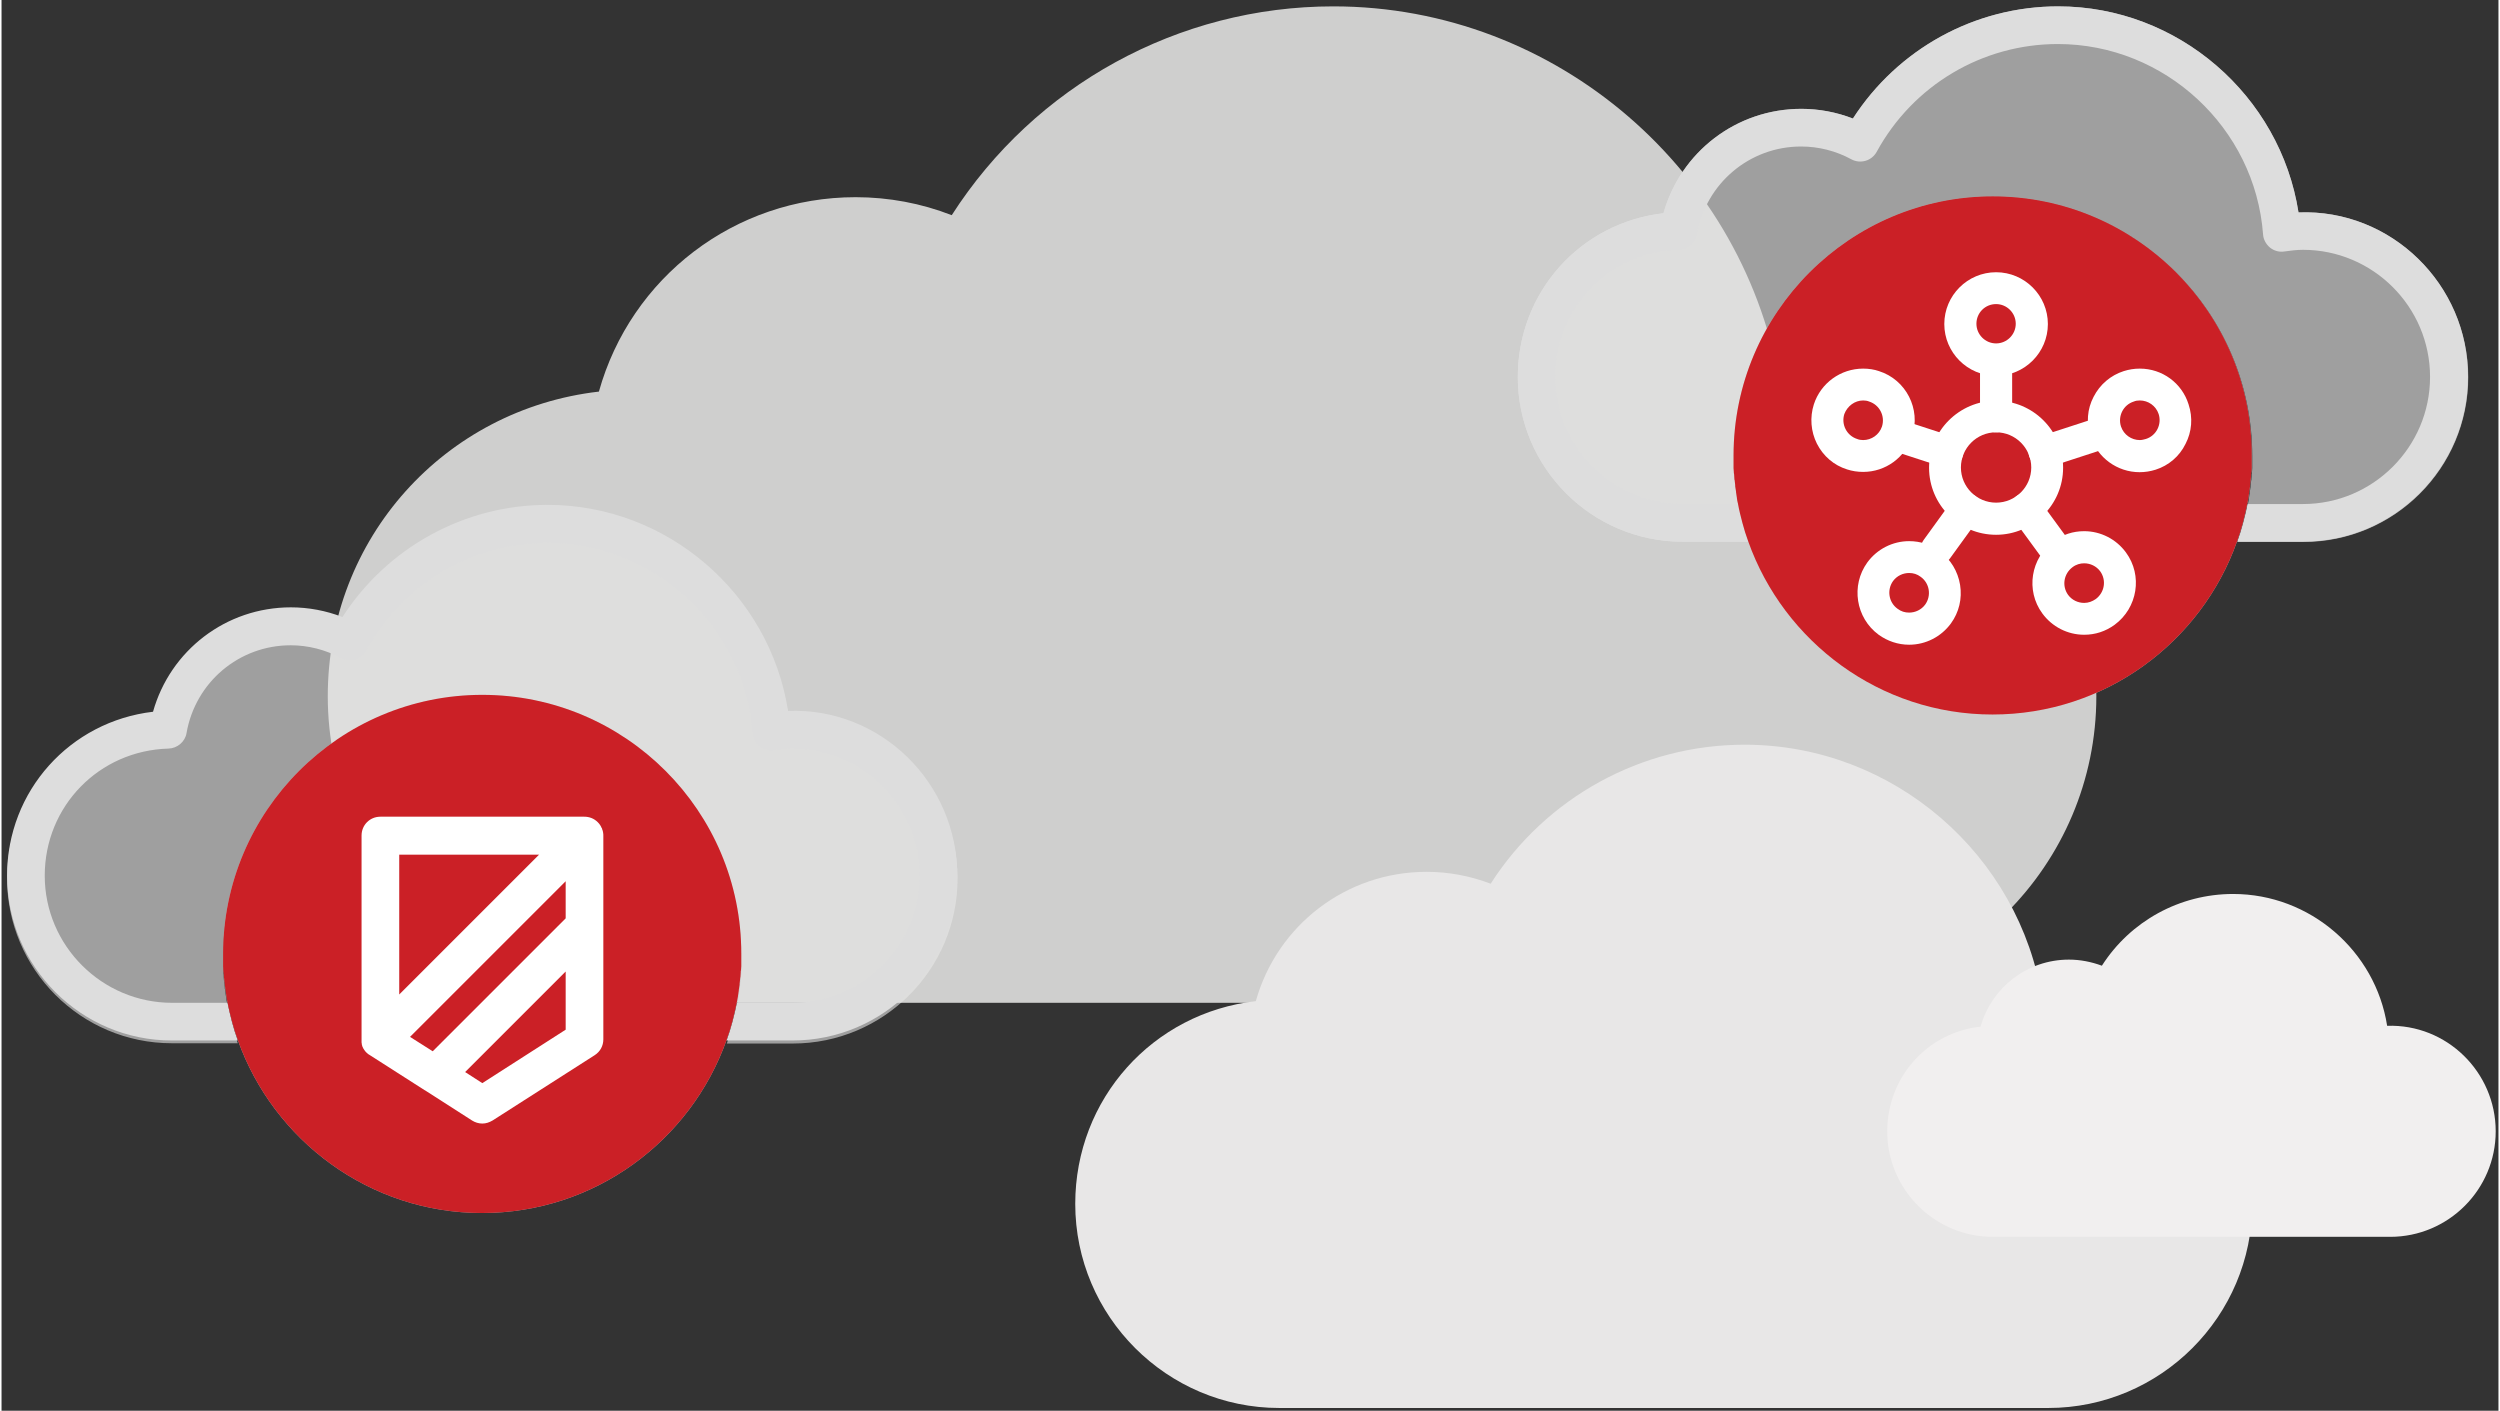
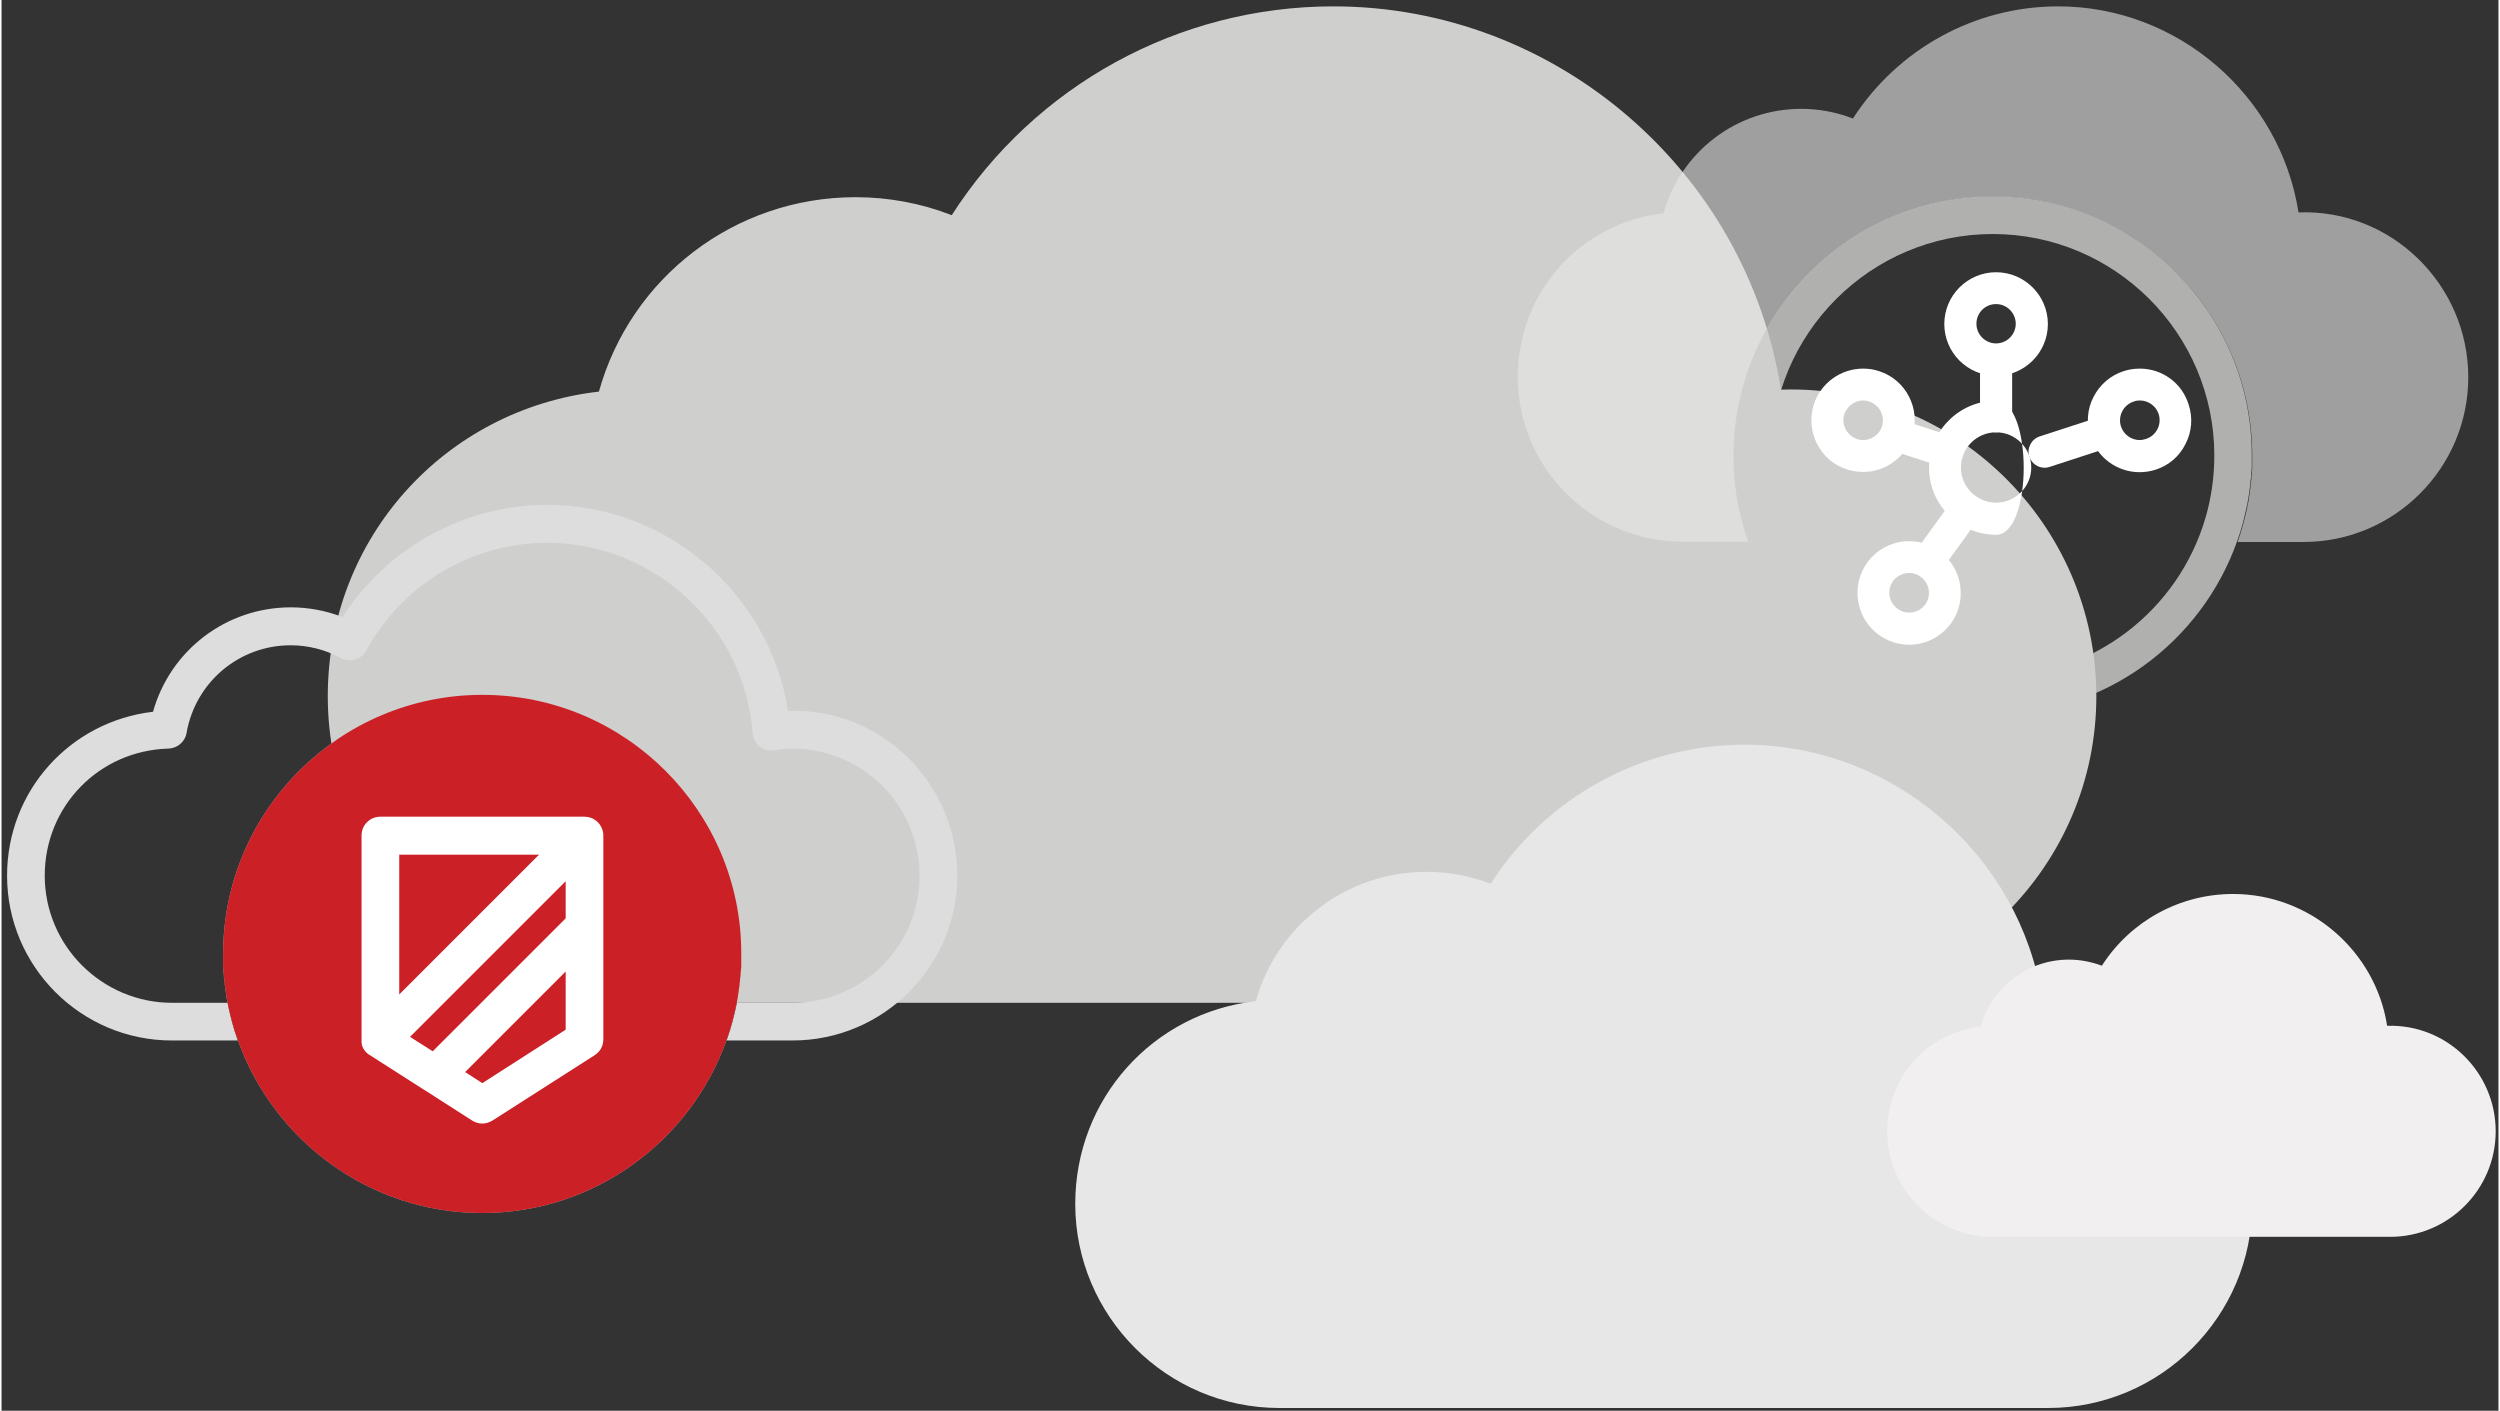
<svg xmlns="http://www.w3.org/2000/svg" version="1.1" id="Layer_1" x="0px" y="0px" viewBox="0 0 901.6 509.4" width="902" height="509" style="enable-background:new 0 0 901.6 509.4;" xml:space="preserve">
  <rect x="0" y="0" width="901.6" height="509.4" fill="#333333" stroke="none" />
  <style type="text/css">
	.st0{fill:#CFCFCE;}
	.st1{opacity:0.6;fill:#E8E7E7;}
	.st2{fill:none;}
	.st3{fill:#DDDDDD;}
	.st4{opacity:0.8;fill:#CFCFCE;}
	.st5{fill:#CB2026;}
	.st6{fill:#FFFFFF;}
	.st7{fill:#E8E7E7;}
	.st8{fill:#F1EFEF;}
</style>
  <g>
    <path class="st0" d="M664.2,320.5" />
    <path id="cloud_fill_1_" class="st0" d="M607.8,362.1H228.6c-61.1,0-110.8-49.7-110.8-110.7c0-57.1,42.3-103.6,97.9-110   c11.5-41.2,49-70.2,92.7-70.2c11.9,0,23.7,2.2,34.7,6.5c30-46.8,81.8-75.4,137.8-75.4c80.7,0,149.3,59.8,161.6,138.4   c62.6-2.1,113.9,48.6,113.9,110.7c0,61.1-49.7,110.7-110.7,110.7h-53.5" />
    <g>
      <g>
-         <path class="st1" d="M284,257.7c-6.6-42.2-43.5-74.4-86.8-74.4c-30.1,0-57.9,15.4-74.1,40.5c-5.9-2.3-12.3-3.5-18.6-3.5     c-23.5,0-43.6,15.6-49.8,37.7C24.8,261.5,2,286.5,2,317.2c0,32.8,26.7,59.5,59.5,59.5h23.8c0,0,0,0,0,0c-0.8-2.2-1.5-4.4-2.1-6.7     c0,0,0,0,0,0c-0.6-2.3-1.1-4.6-1.6-6.9v0v0c-0.1-0.7-0.3-1.4-0.4-2.1c0,0,0-0.1,0-0.1c-0.1-0.7-0.2-1.4-0.3-2c0-0.1,0-0.1,0-0.2     c-0.1-0.6-0.2-1.3-0.3-1.9c0-0.1,0-0.3,0-0.4c-0.1-0.6-0.1-1.2-0.2-1.8c0-0.2,0-0.4-0.1-0.6c0-0.5-0.1-1.1-0.1-1.6     c0-0.3,0-0.6-0.1-0.8c0-0.5-0.1-0.9-0.1-1.4c0-0.4,0-0.8,0-1.2c0-0.3,0-0.7,0-1c0-0.8,0-1.5,0-2.3c0-51.6,42-93.6,93.6-93.6     c51.6,0,93.6,42,93.6,93.6c0,0.8,0,1.5,0,2.3c0,0.4,0,0.7,0,1c0,0.4,0,0.8,0,1.2c0,0.5-0.1,0.9-0.1,1.4c0,0.3,0,0.6-0.1,0.9     c0,0.5-0.1,1.1-0.1,1.6c0,0.2,0,0.4-0.1,0.6c-0.1,0.6-0.1,1.2-0.2,1.8c0,0.1,0,0.2,0,0.4c-0.1,0.6-0.2,1.3-0.3,1.9     c0,0.1,0,0.1,0,0.2c-0.1,0.7-0.2,1.4-0.3,2c0,0,0,0.1,0,0.1c-0.1,0.7-0.2,1.4-0.4,2.1c0,0,0,0,0,0c0,0,0,0,0,0     c-0.4,2.3-1,4.6-1.6,6.9c0,0,0,0,0,0c-0.6,2.3-1.3,4.5-2.1,6.7h23.8c32.8,0,59.5-26.7,59.5-59.5     C345.2,283.8,317.5,256.4,284,257.7z" />
-       </g>
+         </g>
    </g>
    <g id="Private">
      <g>
        <path class="st2" d="M173.6,264.5c-44.1,0-80,35.9-80,80s35.9,80,80,80c36.3,0,67-24.3,76.8-57.5c0-0.1,0-0.2,0.1-0.3     c2-7.1,3.1-14.5,3.1-22.2C253.7,300.4,217.8,264.5,173.6,264.5z" />
        <path class="st3" d="M284,256.7c-6.6-42.2-43.5-74.4-86.8-74.4c-30.1,0-57.9,15.4-74.1,40.5c-5.9-2.3-12.3-3.5-18.6-3.5     c-23.5,0-43.6,15.6-49.8,37.7C24.8,260.5,2,285.5,2,316.2c0,32.8,26.7,59.5,59.5,59.5h23.8c0,0,0,0,0,0c-0.8-2.2-1.5-4.4-2.1-6.7     c0,0,0,0,0,0c-0.6-2.3-1.1-4.6-1.6-6.9v0H61.6c-25.3,0-46-20.6-46-45.9c0-25.1,19.6-45.2,44.7-45.9c3.2-0.1,6-2.5,6.5-5.6     c3.2-18.4,19-31.7,37.6-31.7c6.3,0,12.6,1.6,18.1,4.6c3.3,1.8,7.4,0.6,9.2-2.7c13.1-24,38.1-38.9,65.4-38.9     c38.6,0,71.2,30.2,74.1,68.7c0.1,1.9,1.1,3.6,2.5,4.8c1.5,1.2,3.4,1.7,5.2,1.4c2.2-0.3,4.4-0.6,6.7-0.6     c25.3,0,45.9,20.6,45.9,45.9c0,25.3-20.6,45.9-45.9,45.9h-20.1c0,0,0,0,0,0c-0.4,2.3-1,4.6-1.6,6.9c0,0,0,0,0,0     c-0.6,2.3-1.3,4.5-2.1,6.7h23.8c32.8,0,59.5-26.7,59.5-59.5C345.2,282.8,317.5,255.4,284,256.7z" />
        <path class="st4" d="M250.5,366.8c0,0.1-0.1,0.2-0.1,0.3C250.5,367,250.5,366.9,250.5,366.8z" />
        <path class="st4" d="M173.6,250.9c-51.6,0-93.6,42-93.6,93.6c0,0.8,0,1.5,0,2.3c0,0.4,0,0.7,0,1c0,0.4,0,0.8,0,1.2     c0,0.5,0.1,0.9,0.1,1.4c0,0.3,0,0.6,0.1,0.8c0,0.5,0.1,1.1,0.1,1.6c0,0.2,0,0.4,0.1,0.6c0.1,0.6,0.1,1.2,0.2,1.8     c0,0.1,0,0.3,0,0.4c0.1,0.6,0.2,1.3,0.3,1.9c0,0.1,0,0.1,0,0.2c0.1,0.7,0.2,1.4,0.3,2c0,0,0,0.1,0,0.1c0.1,0.7,0.2,1.4,0.4,2.1v0     v0c0.4,2.3,1,4.6,1.6,6.9c0,0,0,0,0,0c0.6,2.3,1.3,4.5,2.1,6.7c0,0,0,0,0,0c12.9,36.3,47.6,62.5,88.2,62.5     c40.7,0,75.4-26.1,88.3-62.5c0.8-2.2,1.5-4.4,2.1-6.7c0,0,0,0,0,0c0.6-2.3,1.1-4.6,1.6-6.9c0,0,0,0,0,0c0,0,0,0,0,0     c0.1-0.7,0.3-1.4,0.4-2.1c0,0,0-0.1,0-0.1c0.1-0.7,0.2-1.4,0.3-2c0-0.1,0-0.1,0-0.2c0.1-0.6,0.2-1.3,0.3-1.9c0-0.1,0-0.2,0-0.4     c0.1-0.6,0.1-1.2,0.2-1.8c0-0.2,0-0.4,0.1-0.6c0-0.5,0.1-1.1,0.1-1.6c0-0.3,0-0.6,0.1-0.9c0-0.5,0.1-0.9,0.1-1.4     c0-0.4,0-0.8,0-1.2c0-0.3,0-0.7,0-1c0-0.8,0-1.5,0-2.3C267.2,292.9,225.2,250.9,173.6,250.9z M173.6,424.6c-44.1,0-80-35.9-80-80     s35.9-80,80-80c44.1,0,80,35.9,80,80c0,7.7-1.1,15.2-3.1,22.2c0,0.1-0.1,0.2-0.1,0.3C240.7,400.2,209.9,424.6,173.6,424.6z" />
        <path class="st5" d="M173.6,250.9c-51.6,0-93.6,42-93.6,93.6c0,0.8,0,1.5,0,2.3c0,0.4,0,0.7,0,1c0,0.4,0,0.8,0,1.2     c0,0.5,0.1,0.9,0.1,1.4c0,0.3,0,0.6,0.1,0.8c0,0.5,0.1,1.1,0.1,1.6c0,0.2,0,0.4,0.1,0.6c0.1,0.6,0.1,1.2,0.2,1.8     c0,0.1,0,0.3,0,0.4c0.1,0.6,0.2,1.3,0.3,1.9c0,0.1,0,0.1,0,0.2c0.1,0.7,0.2,1.4,0.3,2c0,0,0,0.1,0,0.1c0.1,0.7,0.2,1.4,0.4,2.1v0     v0c0.4,2.3,1,4.6,1.6,6.9c0,0,0,0,0,0c0.6,2.3,1.3,4.5,2.1,6.7c0,0,0,0,0,0c12.9,36.3,47.6,62.5,88.2,62.5     c40.7,0,75.4-26.1,88.3-62.5c0.8-2.2,1.5-4.4,2.1-6.7c0,0,0,0,0,0c0.6-2.3,1.1-4.6,1.6-6.9c0,0,0,0,0,0c0,0,0,0,0,0     c0.1-0.7,0.3-1.4,0.4-2.1c0,0,0-0.1,0-0.1c0.1-0.7,0.2-1.4,0.3-2c0-0.1,0-0.1,0-0.2c0.1-0.6,0.2-1.3,0.3-1.9c0-0.1,0-0.2,0-0.4     c0.1-0.6,0.1-1.2,0.2-1.8c0-0.2,0-0.4,0.1-0.6c0-0.5,0.1-1.1,0.1-1.6c0-0.3,0-0.6,0.1-0.9c0-0.5,0.1-0.9,0.1-1.4     c0-0.4,0-0.8,0-1.2c0-0.3,0-0.7,0-1c0-0.8,0-1.5,0-2.3C267.2,292.9,225.2,250.9,173.6,250.9z" />
      </g>
      <path class="st6" d="M217.3,334.4v-32.6c0-0.4,0-0.8-0.1-1.2c0,0,0-0.1,0-0.1c0-0.1-0.1-0.3-0.1-0.4c0-0.1,0-0.2-0.1-0.3    c0-0.1-0.1-0.2-0.1-0.3c0-0.1-0.1-0.3-0.1-0.4c0,0,0-0.1-0.1-0.1c-0.3-0.8-0.8-1.5-1.4-2.1c-1.4-1.4-3.1-2-4.9-2h-73.6    c-3.8,0-6.8,3-6.8,6.8v73.7c0,0.3,0,0.5,0,0.8c0,0.1,0,0.1,0,0.2c0,0.2,0.1,0.4,0.1,0.6c0,0.1,0,0.1,0,0.2c0.1,0.5,0.3,1,0.6,1.5    c0,0,0,0,0,0c0.1,0.2,0.3,0.4,0.4,0.6c0,0,0.1,0.1,0.1,0.1c0.1,0.2,0.3,0.4,0.4,0.5c0,0,0.1,0.1,0.1,0.1c0,0,0.1,0.1,0.1,0.1    c0.4,0.4,0.8,0.7,1.2,0.9l19.7,12.6c0.1,0,0.1,0.1,0.2,0.1l17,10.9c1.1,0.7,2.4,1.1,3.7,1.1c1.3,0,2.5-0.4,3.7-1.1l36.9-23.6    c2-1.3,3.1-3.4,3.1-5.7V334.4C217.3,334.5,217.3,334.4,217.3,334.4z M147.5,374.4l56.2-56.2v13.4l-48,48L147.5,374.4z     M194.1,308.6l-50.5,50.5v-50.5H194.1z M173.6,391.1l-6.2-4l36.3-36.3v21L173.6,391.1z" />
    </g>
    <g id="Public">
      <g>
        <g>
          <path class="st1" d="M829.4,76.7c-6.6-42.2-43.5-74.4-86.8-74.4c-30.1,0-57.9,15.4-74.1,40.5c-5.9-2.3-12.3-3.5-18.6-3.5      c-23.5,0-43.6,15.6-49.8,37.7c-29.9,3.4-52.6,28.4-52.6,59.1c0,32.8,26.7,59.5,59.5,59.5h23.8c0,0,0,0,0,0      c-0.8-2.2-1.5-4.4-2.1-6.7c0,0,0,0,0,0c-0.6-2.3-1.1-4.6-1.6-6.9v0v0c-0.1-0.7-0.3-1.4-0.4-2.1c0,0,0-0.1,0-0.1      c-0.1-0.7-0.2-1.4-0.3-2c0-0.1,0-0.1,0-0.2c-0.1-0.6-0.2-1.3-0.3-1.9c0-0.1,0-0.3,0-0.4c-0.1-0.6-0.1-1.2-0.2-1.8      c0-0.2,0-0.4-0.1-0.6c0-0.5-0.1-1.1-0.1-1.6c0-0.3,0-0.6-0.1-0.8c0-0.5-0.1-0.9-0.1-1.4c0-0.4,0-0.8,0-1.2c0-0.3,0-0.7,0-1      c0-0.8,0-1.5,0-2.3c0-51.6,42-93.6,93.6-93.6c51.6,0,93.6,42,93.6,93.6c0,0.8,0,1.5,0,2.3c0,0.4,0,0.7,0,1c0,0.4,0,0.8,0,1.2      c0,0.5-0.1,0.9-0.1,1.4c0,0.3,0,0.6-0.1,0.9c0,0.5-0.1,1.1-0.1,1.6c0,0.2,0,0.4-0.1,0.6c-0.1,0.6-0.1,1.2-0.2,1.8      c0,0.1,0,0.2,0,0.4c-0.1,0.6-0.2,1.3-0.3,1.9c0,0.1,0,0.1,0,0.2c-0.1,0.7-0.2,1.4-0.3,2c0,0,0,0.1,0,0.1      c-0.1,0.7-0.2,1.4-0.4,2.1c0,0,0,0,0,0c0,0,0,0,0,0c-0.4,2.3-1,4.6-1.6,6.9c0,0,0,0,0,0c-0.6,2.3-1.3,4.5-2.1,6.7h23.8      c32.8,0,59.5-26.7,59.5-59.5C890.7,102.8,862.9,75.4,829.4,76.7z" />
        </g>
      </g>
      <g>
        <path class="st2" d="M719,84.5c-44.1,0-80,35.9-80,80s35.9,80,80,80c36.3,0,67-24.3,76.8-57.5c0-0.1,0-0.2,0.1-0.3     c2-7.1,3.1-14.5,3.1-22.2C799.1,120.4,763.2,84.5,719,84.5z" />
-         <path class="st3" d="M829.4,76.7c-6.6-42.2-43.5-74.4-86.8-74.4c-30.1,0-57.9,15.4-74.1,40.5c-5.9-2.3-12.3-3.5-18.6-3.5     c-23.5,0-43.6,15.6-49.8,37.7c-29.9,3.4-52.6,28.4-52.6,59.1c0,32.8,26.7,59.5,59.5,59.5h23.8c0,0,0,0,0,0     c-0.8-2.2-1.5-4.4-2.1-6.7c0,0,0,0,0,0c-0.6-2.3-1.1-4.6-1.6-6.9v0H607c-25.3,0-46-20.6-46-45.9c0-25.1,19.6-45.2,44.7-45.9     c3.2-0.1,6-2.5,6.5-5.6c3.2-18.4,19-31.7,37.6-31.7c6.3,0,12.6,1.6,18.1,4.6c3.3,1.8,7.4,0.6,9.2-2.7     c13.1-24,38.1-38.9,65.4-38.9c38.6,0,71.2,30.2,74.1,68.7c0.1,1.9,1.1,3.6,2.5,4.8c1.5,1.2,3.4,1.7,5.2,1.4     c2.2-0.3,4.4-0.6,6.7-0.6c25.3,0,45.9,20.6,45.9,45.9s-20.6,45.9-45.9,45.9H811c0,0,0,0,0,0c-0.4,2.3-1,4.6-1.6,6.9c0,0,0,0,0,0     c-0.6,2.3-1.3,4.5-2.1,6.7h23.8c32.8,0,59.5-26.7,59.5-59.5C890.7,102.8,862.9,75.4,829.4,76.7z" />
        <path class="st4" d="M719,70.9c-51.6,0-93.6,42-93.6,93.6c0,0.8,0,1.5,0,2.3c0,0.4,0,0.7,0,1c0,0.4,0,0.8,0,1.2     c0,0.5,0.1,0.9,0.1,1.4c0,0.3,0,0.6,0.1,0.8c0,0.5,0.1,1.1,0.1,1.6c0,0.2,0,0.4,0.1,0.6c0.1,0.6,0.1,1.2,0.2,1.8     c0,0.1,0,0.3,0,0.4c0.1,0.6,0.2,1.3,0.3,1.9c0,0.1,0,0.1,0,0.2c0.1,0.7,0.2,1.4,0.3,2c0,0,0,0.1,0,0.1c0.1,0.7,0.2,1.4,0.4,2.1v0     v0c0.4,2.3,1,4.6,1.6,6.9c0,0,0,0,0,0c0.6,2.3,1.3,4.5,2.1,6.7c0,0,0,0,0,0c12.9,36.3,47.6,62.5,88.2,62.5     c40.7,0,75.4-26.1,88.3-62.5c0.8-2.2,1.5-4.4,2.1-6.7c0,0,0,0,0,0c0.6-2.3,1.1-4.6,1.6-6.9c0,0,0,0,0,0c0,0,0,0,0,0     c0.1-0.7,0.3-1.4,0.4-2.1c0,0,0-0.1,0-0.1c0.1-0.7,0.2-1.4,0.3-2c0-0.1,0-0.1,0-0.2c0.1-0.6,0.2-1.3,0.3-1.9c0-0.1,0-0.2,0-0.4     c0.1-0.6,0.1-1.2,0.2-1.8c0-0.2,0-0.4,0.1-0.6c0-0.5,0.1-1.1,0.1-1.6c0-0.3,0-0.6,0.1-0.9c0-0.5,0.1-0.9,0.1-1.4     c0-0.4,0-0.8,0-1.2c0-0.3,0-0.7,0-1c0-0.8,0-1.5,0-2.3C812.6,112.9,770.7,70.9,719,70.9z M719,244.5c-44.1,0-80-35.9-80-80     s35.9-80,80-80c44.1,0,80,35.9,80,80c0,7.7-1.1,15.2-3.1,22.2c0,0.1-0.1,0.2-0.1,0.3C786.1,220.2,755.4,244.5,719,244.5z" />
-         <path class="st5" d="M719,70.9c-51.6,0-93.6,42-93.6,93.6c0,0.8,0,1.5,0,2.3c0,0.4,0,0.7,0,1c0,0.4,0,0.8,0,1.2     c0,0.5,0.1,0.9,0.1,1.4c0,0.3,0,0.6,0.1,0.8c0,0.5,0.1,1.1,0.1,1.6c0,0.2,0,0.4,0.1,0.6c0.1,0.6,0.1,1.2,0.2,1.8     c0,0.1,0,0.3,0,0.4c0.1,0.6,0.2,1.3,0.3,1.9c0,0.1,0,0.1,0,0.2c0.1,0.7,0.2,1.4,0.3,2c0,0,0,0.1,0,0.1c0.1,0.7,0.2,1.4,0.4,2.1v0     v0c0.4,2.3,1,4.6,1.6,6.9c0,0,0,0,0,0c0.6,2.3,1.3,4.5,2.1,6.7c0,0,0,0,0,0c12.9,36.3,47.6,62.5,88.2,62.5     c40.7,0,75.4-26.1,88.3-62.5c0.8-2.2,1.5-4.4,2.1-6.7c0,0,0,0,0,0c0.6-2.3,1.1-4.6,1.6-6.9c0,0,0,0,0,0c0,0,0,0,0,0     c0.1-0.7,0.3-1.4,0.4-2.1c0,0,0-0.1,0-0.1c0.1-0.7,0.2-1.4,0.3-2c0-0.1,0-0.1,0-0.2c0.1-0.6,0.2-1.3,0.3-1.9c0-0.1,0-0.2,0-0.4     c0.1-0.6,0.1-1.2,0.2-1.8c0-0.2,0-0.4,0.1-0.6c0-0.5,0.1-1.1,0.1-1.6c0-0.3,0-0.6,0.1-0.9c0-0.5,0.1-0.9,0.1-1.4     c0-0.4,0-0.8,0-1.2c0-0.3,0-0.7,0-1c0-0.8,0-1.5,0-2.3C812.6,112.9,770.7,70.9,719,70.9z" />
      </g>
      <g>
        <g>
-           <path class="st6" d="M720.2,193.1c-13.4,0-24.2-10.9-24.2-24.2s10.9-24.2,24.2-24.2c13.4,0,24.2,10.9,24.2,24.2      S733.5,193.1,720.2,193.1z M720.2,156.1c-7,0-12.7,5.7-12.7,12.7s5.7,12.7,12.7,12.7s12.7-5.7,12.7-12.7      S727.2,156.1,720.2,156.1z" />
+           <path class="st6" d="M720.2,193.1c-13.4,0-24.2-10.9-24.2-24.2s10.9-24.2,24.2-24.2S733.5,193.1,720.2,193.1z M720.2,156.1c-7,0-12.7,5.7-12.7,12.7s5.7,12.7,12.7,12.7s12.7-5.7,12.7-12.7      S727.2,156.1,720.2,156.1z" />
          <path class="st6" d="M720.2,156.1c-3.2,0-5.8-2.6-5.8-5.8v-18.1c0-3.2,2.6-5.8,5.8-5.8c3.2,0,5.8,2.6,5.8,5.8v18.1      C726,153.6,723.4,156.1,720.2,156.1z" />
          <path class="st6" d="M720.2,109.8c3.9,0,7.1,3.2,7.1,7.1c0,3.9-3.2,7.1-7.1,7.1c-3.9,0-7.1-3.2-7.1-7.1      C713.1,113,716.2,109.8,720.2,109.8 M720.2,98.3c-10.3,0-18.7,8.4-18.7,18.7s8.4,18.7,18.7,18.7c10.3,0,18.7-8.4,18.7-18.7      S730.5,98.3,720.2,98.3L720.2,98.3z" />
          <path class="st6" d="M702.6,168.9c-0.6,0-1.2-0.1-1.8-0.3l-17.2-5.6c-3-1-4.7-4.2-3.7-7.3c1-3,4.2-4.7,7.3-3.7l17.2,5.6      c3,1,4.7,4.2,3.7,7.3C707.3,167.4,705.1,168.9,702.6,168.9z" />
          <path class="st6" d="M672.2,144.6c0.7,0,1.5,0.1,2.2,0.4c3.7,1.2,5.8,5.2,4.6,9c-1,3-3.8,4.9-6.8,4.9c-0.7,0-1.5-0.1-2.2-0.4      c-3.7-1.2-5.8-5.2-4.6-9C666.5,146.6,669.2,144.6,672.2,144.6 M672.2,133.1C672.2,133.1,672.2,133.1,672.2,133.1      c-8.1,0-15.3,5.2-17.8,12.9c-1.5,4.7-1.1,9.8,1.1,14.2c2.3,4.5,6.1,7.8,10.9,9.3c1.8,0.6,3.8,0.9,5.8,0.9      c8.1,0,15.2-5.2,17.7-12.9c3.2-9.8-2.2-20.4-12-23.5C676.2,133.4,674.2,133.1,672.2,133.1L672.2,133.1z" />
          <path class="st6" d="M698.8,204.1c-1.2,0-2.4-0.4-3.4-1.1c-2.6-1.9-3.2-5.5-1.3-8.1l10.5-14.5c1.9-2.6,5.5-3.1,8.1-1.3      c2.6,1.9,3.2,5.5,1.3,8.1l-10.5,14.5C702.3,203.2,700.6,204.1,698.8,204.1z" />
          <path class="st6" d="M688.8,206.9c1.5,0,2.9,0.4,4.2,1.4c3.2,2.3,3.9,6.8,1.6,10c-1.4,1.9-3.6,2.9-5.8,2.9      c-1.5,0-2.9-0.4-4.2-1.4c-3.2-2.3-3.9-6.8-1.6-10C684.4,207.9,686.6,206.9,688.8,206.9 M688.8,195.4      C688.8,195.4,688.8,195.4,688.8,195.4c-6,0-11.6,2.9-15.1,7.7c-6,8.3-4.2,20,4.1,26.1c3.2,2.3,7,3.6,11,3.6      c6,0,11.6-2.9,15.1-7.7c2.9-4,4.1-8.9,3.3-13.9c-0.8-4.9-3.4-9.2-7.4-12.2C696.6,196.6,692.8,195.4,688.8,195.4L688.8,195.4z" />
-           <path class="st6" d="M741.6,204.1c-1.8,0-3.5-0.8-4.7-2.4l-10.6-14.5c-1.9-2.6-1.3-6.2,1.3-8.1c2.6-1.9,6.2-1.3,8.1,1.3      l10.6,14.5c1.9,2.6,1.3,6.2-1.3,8.1C744,203.7,742.8,204.1,741.6,204.1z" />
-           <path class="st6" d="M752,203.4c2.2,0,4.4,1,5.8,2.9c2.3,3.2,1.6,7.6-1.6,10c-1.3,0.9-2.7,1.4-4.2,1.4c-2.2,0-4.4-1-5.8-2.9      c-2.3-3.2-1.6-7.6,1.6-10C749.1,203.8,750.6,203.4,752,203.4 M752,191.8c-4,0-7.7,1.2-11,3.6c-8.3,6.1-10.2,17.8-4.1,26.1      c3.5,4.8,9.1,7.7,15.1,7.7c4,0,7.7-1.2,11-3.6c8.3-6.1,10.2-17.8,4.1-26.1C763.6,194.7,758,191.8,752,191.8L752,191.8z" />
          <path class="st6" d="M737.7,168.9c-2.4,0-4.7-1.6-5.5-4c-1-3,0.7-6.3,3.7-7.3l17.2-5.6c3.1-1,6.3,0.7,7.3,3.7      c1,3-0.7,6.3-3.7,7.3l-17.2,5.6C738.9,168.8,738.3,168.9,737.7,168.9z" />
          <path class="st6" d="M772.1,144.6c3,0,5.8,1.9,6.8,4.9c1.2,3.7-0.8,7.8-4.6,9c-0.7,0.2-1.5,0.4-2.2,0.4c-3,0-5.8-1.9-6.8-4.9      c-1.2-3.7,0.8-7.8,4.6-9C770.6,144.7,771.3,144.6,772.1,144.6 M772.1,133.1c-2,0-3.9,0.3-5.8,0.9c-4.7,1.5-8.6,4.8-10.9,9.3      c-2.3,4.4-2.7,9.5-1.1,14.3c2.5,7.7,9.7,12.9,17.7,12.9c2,0,3.9-0.3,5.8-0.9c4.7-1.5,8.6-4.8,10.8-9.3c2.3-4.4,2.7-9.5,1.1-14.3      C787.3,138.3,780.2,133.1,772.1,133.1L772.1,133.1z" />
        </g>
      </g>
    </g>
    <path id="cloud_fill_2_" class="st7" d="M713.7,508.4H461.4c-40.6,0-73.7-33.1-73.7-73.7c0-38,28.1-69,65.2-73.2   c7.7-27.4,32.6-46.7,61.7-46.7c7.9,0,15.8,1.5,23.1,4.3c19.9-31.1,54.4-50.2,91.7-50.2c53.7,0,99.4,39.8,107.5,92.1   c41.6-1.4,75.8,32.3,75.8,73.7c0,40.6-33.1,73.7-73.7,73.7h-35.6" />
    <path id="cloud_fill_3_" class="st8" d="M849.5,446.6H719c-21,0-38.1-17.1-38.1-38.1c0-19.6,14.5-35.7,33.7-37.8   c4-14.2,16.9-24.2,31.9-24.2c4.1,0,8.1,0.8,11.9,2.2c10.3-16.1,28.1-25.9,47.4-25.9c27.8,0,51.4,20.6,55.6,47.6   c21.5-0.7,39.2,16.7,39.2,38.1c0,21-17.1,38.1-38.1,38.1h-18.4" />
  </g>
</svg>